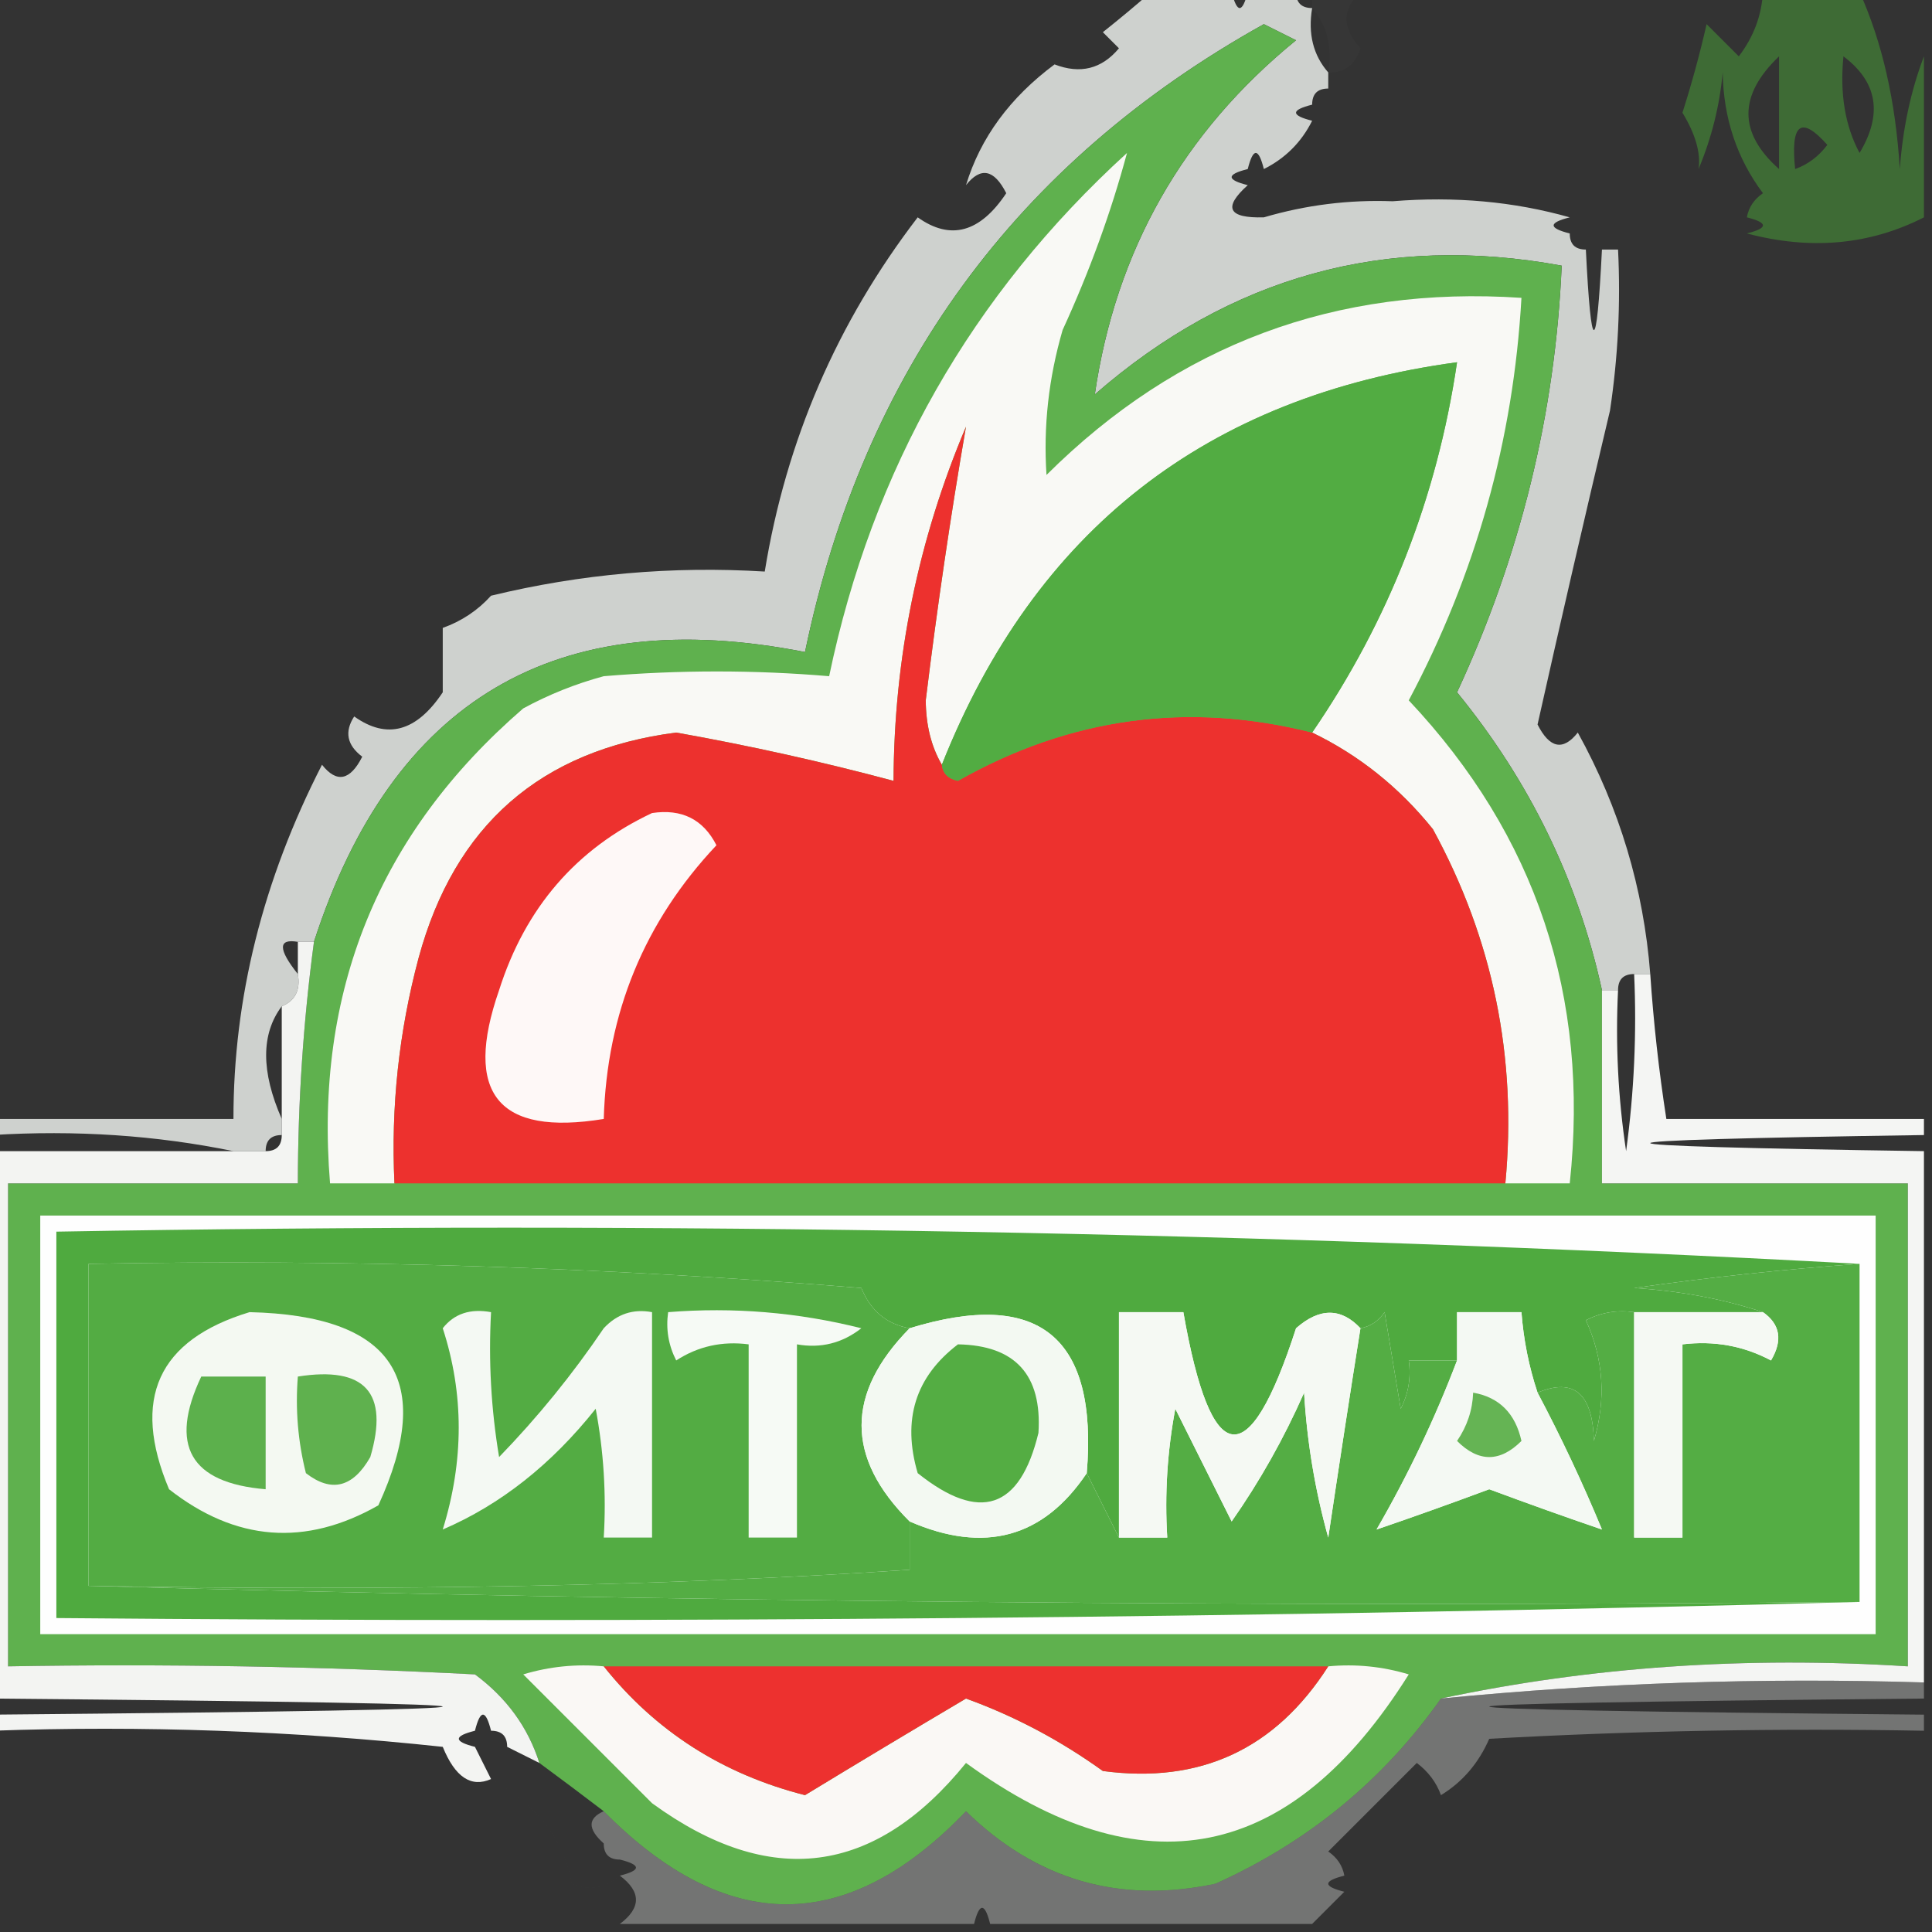
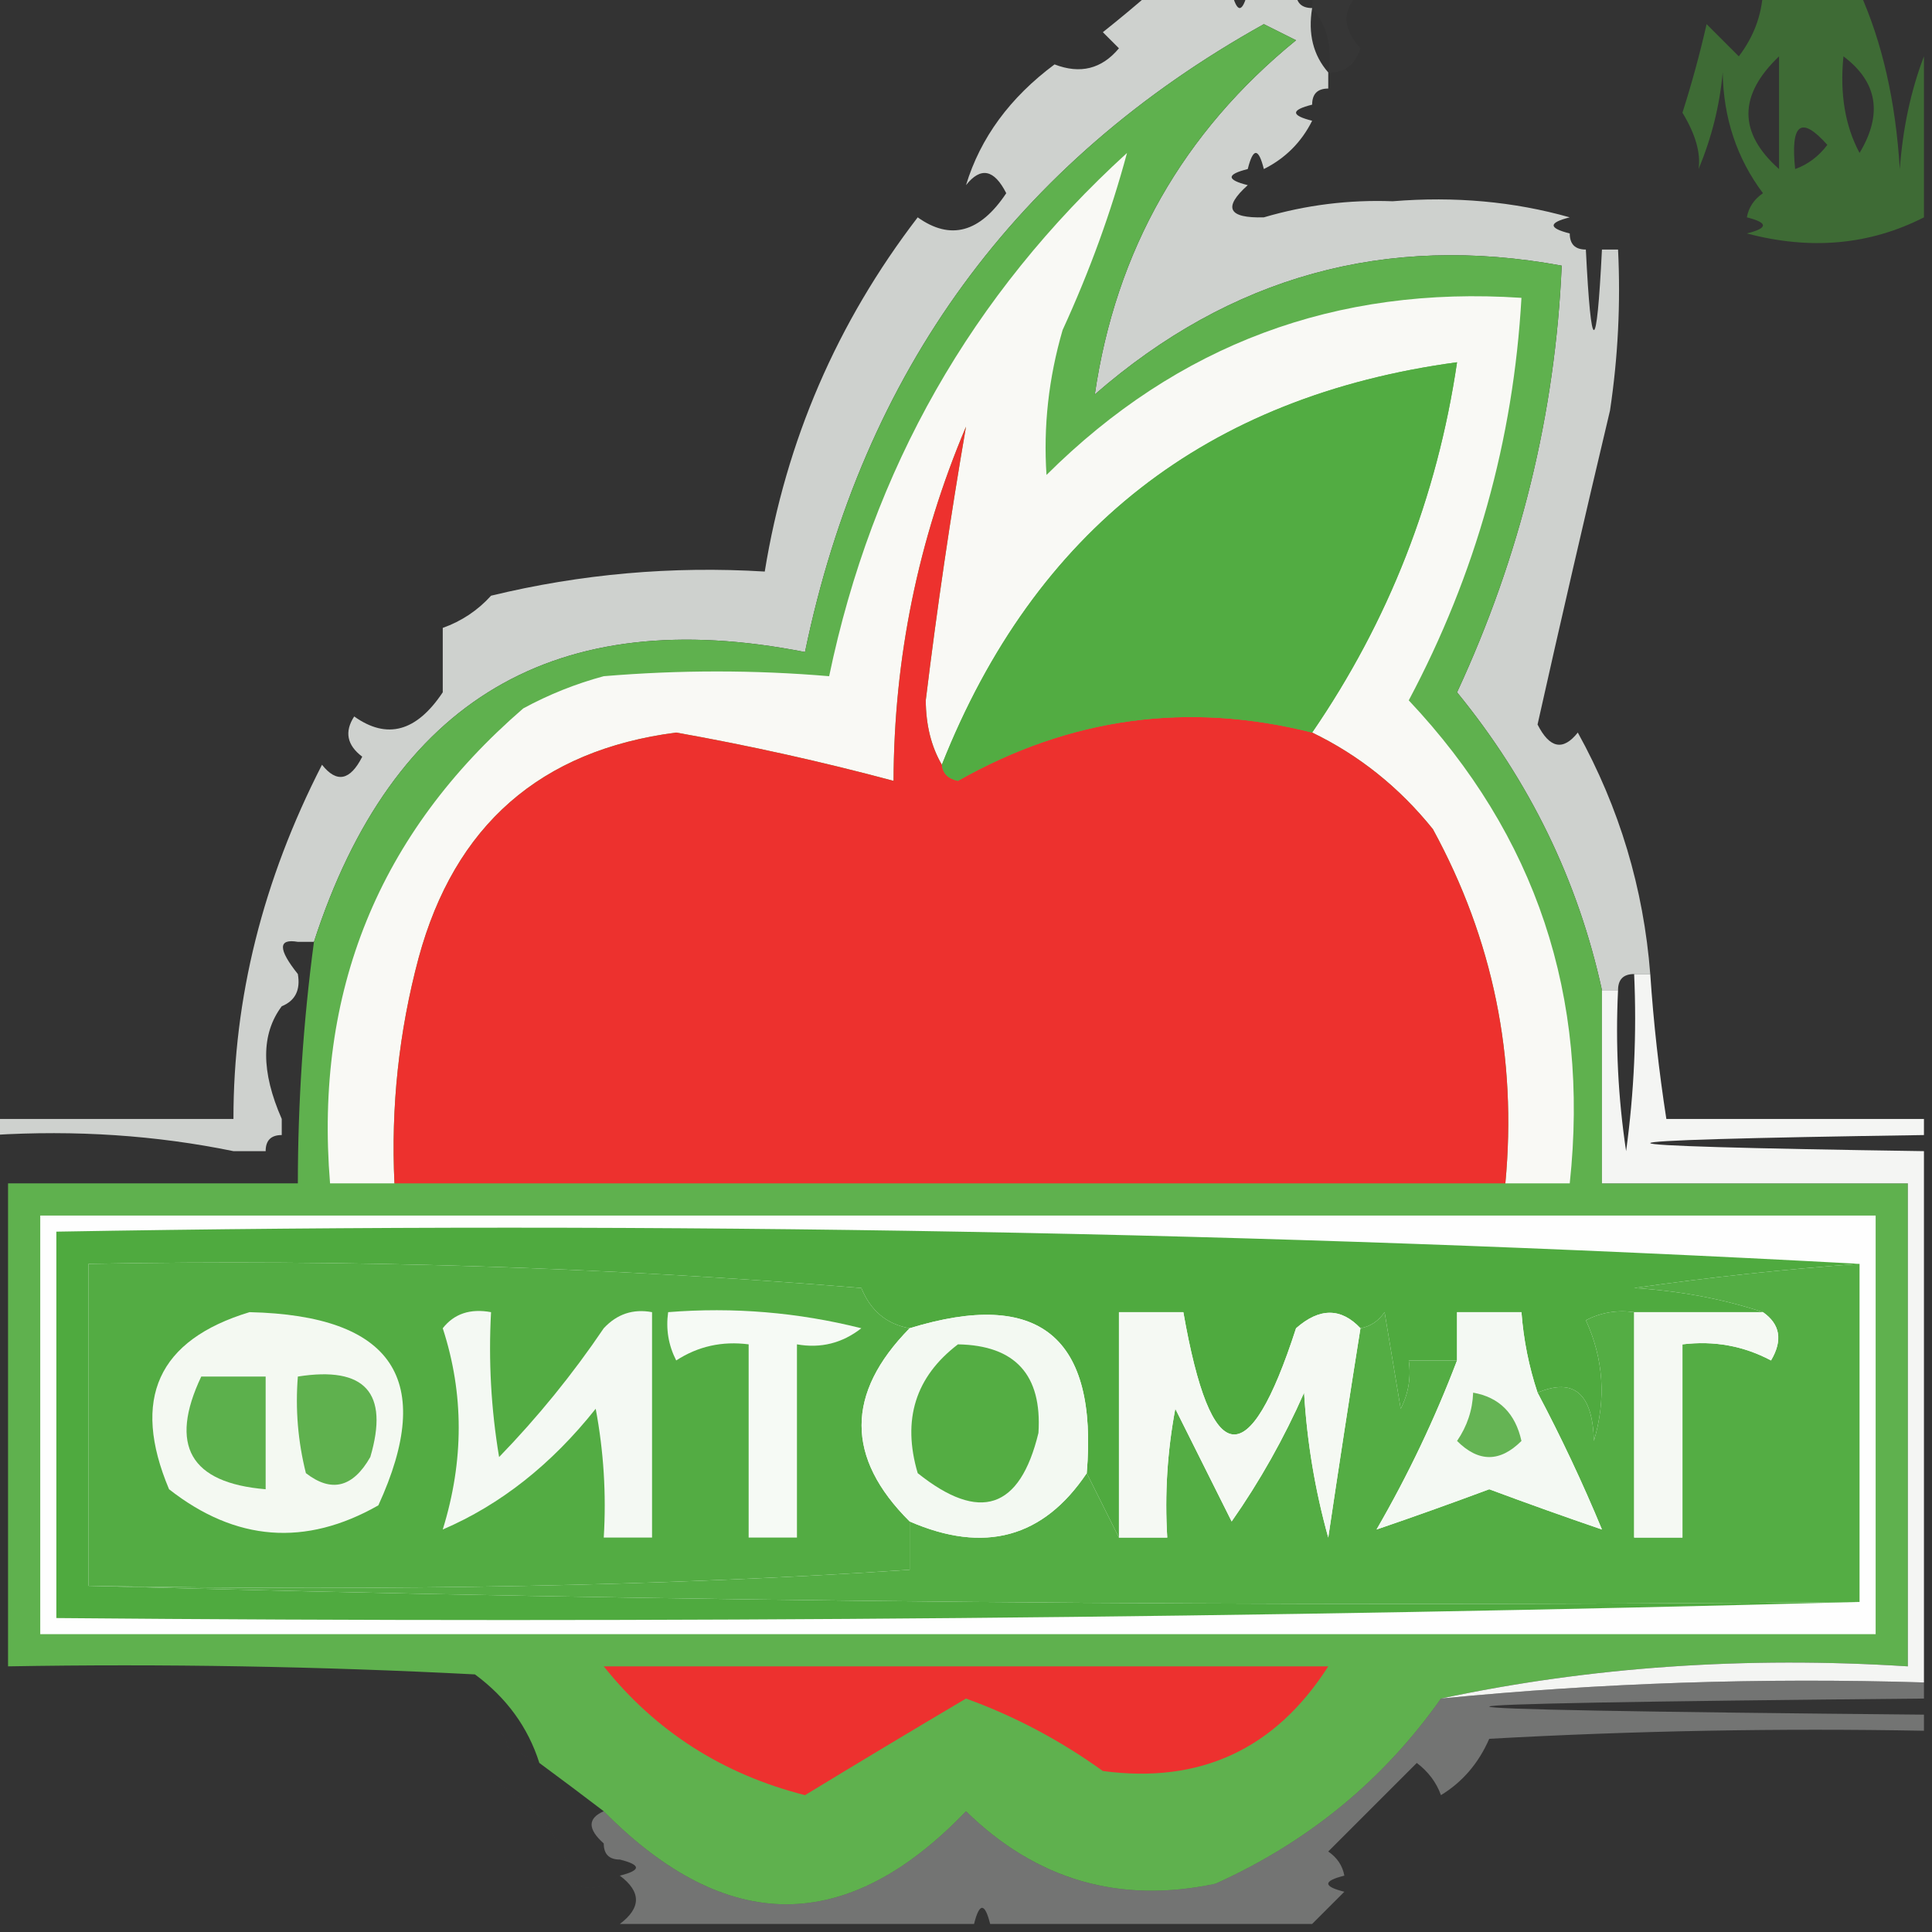
<svg xmlns="http://www.w3.org/2000/svg" version="1.1" width="120px" height="120px" style="shape-rendering:geometricPrecision; text-rendering:geometricPrecision; image-rendering:optimizeQuality; fill-rule:evenodd; clip-rule:evenodd">
  <rect width="100%" height="100%" fill="#333333" stroke="none" />
  <g>
    <path style="opacity:0.034" fill="#939593" d="M 81.5,0.5 C 81.5,0.167 81.5,-0.167 81.5,-0.5C 82.5,-0.5 83.5,-0.5 84.5,-0.5C 83.342,0.573 83.342,1.739 84.5,3C 84.164,4.03 83.497,4.53 82.5,4.5C 82.768,2.901 82.434,1.568 81.5,0.5 Z" />
  </g>
  <g>
    <path style="opacity:0.648" fill="#448937" d="M 109.5,-0.5 C 111.5,-0.5 113.5,-0.5 115.5,-0.5C 116.909,2.623 117.743,6.289 118,10.5C 118.186,7.964 118.686,5.631 119.5,3.5C 119.5,6.833 119.5,10.167 119.5,13.5C 116.134,15.216 112.467,15.55 108.5,14.5C 109.833,14.167 109.833,13.833 108.5,13.5C 108.611,12.883 108.944,12.383 109.5,12C 107.879,9.834 107.045,7.334 107,4.5C 106.808,6.577 106.308,8.577 105.5,10.5C 105.646,9.508 105.313,8.342 104.5,7C 105.078,5.189 105.578,3.355 106,1.5C 106.667,2.167 107.333,2.833 108,3.5C 108.921,2.292 109.421,0.958 109.5,-0.5 Z M 110.5,3.5 C 110.5,5.833 110.5,8.167 110.5,10.5C 107.966,8.25 107.966,5.916 110.5,3.5 Z M 114.5,3.5 C 116.616,5.088 116.949,7.088 115.5,9.5C 114.601,7.819 114.268,5.819 114.5,3.5 Z M 111.5,10.5 C 111.202,7.664 111.869,7.164 113.5,9C 112.956,9.717 112.289,10.217 111.5,10.5 Z" />
  </g>
  <g>
    <path style="opacity:0.004" fill="#3a7c2e" d="M 119.5,1.5 C 119.5,1.833 119.5,2.167 119.5,2.5C 118.83,2.019 118.83,1.685 119.5,1.5 Z" />
  </g>
  <g>
    <path style="opacity:0.004" fill="#d6d7d6" d="M 82.5,5.5 C 83.833,6.167 83.833,6.167 82.5,5.5 Z" />
  </g>
  <g>
    <path style="opacity:0.004" fill="#898a89" d="M 81.5,6.5 C 81.833,6.5 82.167,6.5 82.5,6.5C 82.315,7.17 81.981,7.17 81.5,6.5 Z" />
  </g>
  <g>
    <path style="opacity:0.004" fill="#c6c7c6" d="M 77.5,10.5 C 77.833,10.5 78.167,10.5 78.5,10.5C 78.315,11.17 77.981,11.17 77.5,10.5 Z" />
  </g>
  <g>
    <path style="opacity:0.008" fill="#616361" d="M 86.5,12.5 C 90.646,11.353 94.98,11.186 99.5,12C 100.337,13.011 100.67,14.178 100.5,15.5C 100.167,15.5 99.833,15.5 99.5,15.5C 99.167,15.5 98.833,15.5 98.5,15.5C 97.833,15.5 97.5,15.167 97.5,14.5C 97.5,14.167 97.5,13.833 97.5,13.5C 94.038,12.518 90.371,12.185 86.5,12.5 Z" />
  </g>
  <g>
    <path style="opacity:0.004" fill="#3d6c34" d="M 108.5,13.5 C 108.5,13.833 108.5,14.167 108.5,14.5C 107.624,14.631 106.957,14.297 106.5,13.5C 106.97,12.537 107.637,12.537 108.5,13.5 Z" />
  </g>
  <g>
    <path style="opacity:1" fill="#ced1ce" d="M 71.5,-0.5 C 73.167,-0.5 74.833,-0.5 76.5,-0.5C 76.833,0.833 77.167,0.833 77.5,-0.5C 78.5,-0.5 79.5,-0.5 80.5,-0.5C 80.5,0.167 80.833,0.5 81.5,0.5C 81.232,2.099 81.566,3.432 82.5,4.5C 82.5,4.833 82.5,5.167 82.5,5.5C 81.833,5.5 81.5,5.833 81.5,6.5C 80.167,6.833 80.167,7.167 81.5,7.5C 80.833,8.833 79.833,9.833 78.5,10.5C 78.167,9.167 77.833,9.167 77.5,10.5C 76.167,10.833 76.167,11.167 77.5,11.5C 75.946,12.895 76.279,13.561 78.5,13.5C 81.115,12.731 83.781,12.398 86.5,12.5C 90.371,12.185 94.038,12.518 97.5,13.5C 96.167,13.833 96.167,14.167 97.5,14.5C 97.5,15.167 97.833,15.5 98.5,15.5C 98.833,22.167 99.167,22.167 99.5,15.5C 99.833,15.5 100.167,15.5 100.5,15.5C 100.665,18.85 100.498,22.183 100,25.5C 98.405,32.217 96.905,38.717 95.5,45C 96.253,46.487 97.086,46.654 98,45.5C 100.587,50.182 102.087,55.182 102.5,60.5C 102.167,60.5 101.833,60.5 101.5,60.5C 100.833,60.5 100.5,60.833 100.5,61.5C 100.167,61.5 99.833,61.5 99.5,61.5C 98.007,54.68 95.007,48.513 90.5,43C 94.435,34.52 96.602,25.686 97,16.5C 86.092,14.489 76.426,17.156 68,24.5C 69.306,15.555 73.473,8.222 80.5,2.5C 79.833,2.167 79.167,1.833 78.5,1.5C 63.114,10.072 53.614,23.073 50,40.5C 34.538,37.453 24.371,43.453 19.5,58.5C 19.167,58.5 18.833,58.5 18.5,58.5C 17.266,58.285 17.266,58.952 18.5,60.5C 18.672,61.492 18.338,62.158 17.5,62.5C 16.208,64.224 16.208,66.557 17.5,69.5C 17.5,69.833 17.5,70.167 17.5,70.5C 16.833,70.5 16.5,70.833 16.5,71.5C 15.833,71.5 15.167,71.5 14.5,71.5C 9.695,70.513 4.695,70.18 -0.5,70.5C -0.5,70.167 -0.5,69.833 -0.5,69.5C 4.5,69.5 9.5,69.5 14.5,69.5C 14.494,61.998 16.328,54.665 20,47.5C 20.914,48.654 21.747,48.487 22.5,47C 21.549,46.282 21.383,45.449 22,44.5C 24.036,45.951 25.869,45.451 27.5,43C 27.5,41.667 27.5,40.333 27.5,39C 28.672,38.581 29.672,37.915 30.5,37C 36.072,35.649 41.738,35.149 47.5,35.5C 48.821,27.37 51.988,20.037 57,13.5C 59.036,14.951 60.869,14.451 62.5,12C 61.747,10.513 60.914,10.346 60,11.5C 60.893,8.564 62.726,6.064 65.5,4C 67.095,4.617 68.428,4.284 69.5,3C 69.167,2.667 68.833,2.333 68.5,2C 69.571,1.148 70.571,0.315 71.5,-0.5 Z" />
  </g>
  <g>
    <path style="opacity:1" fill="#5fb14e" d="M 99.5,61.5 C 99.5,65.5 99.5,69.5 99.5,73.5C 105.833,73.5 112.167,73.5 118.5,73.5C 118.5,83.5 118.5,93.5 118.5,103.5C 108.442,102.86 98.775,103.527 89.5,105.5C 85.921,110.572 81.254,114.405 75.5,117C 69.537,118.27 64.37,116.77 60,112.5C 52.619,120.206 45.119,120.206 37.5,112.5C 36.205,111.512 34.872,110.512 33.5,109.5C 32.797,107.284 31.464,105.451 29.5,104C 19.839,103.5 10.172,103.334 0.5,103.5C 0.5,93.5 0.5,83.5 0.5,73.5C 6.5,73.5 12.5,73.5 18.5,73.5C 18.503,68.472 18.836,63.472 19.5,58.5C 24.371,43.453 34.538,37.453 50,40.5C 53.614,23.073 63.114,10.072 78.5,1.5C 79.167,1.833 79.833,2.167 80.5,2.5C 73.473,8.222 69.306,15.555 68,24.5C 76.426,17.156 86.092,14.489 97,16.5C 96.602,25.686 94.435,34.52 90.5,43C 95.007,48.513 98.007,54.68 99.5,61.5 Z" />
  </g>
  <g>
    <path style="opacity:1" fill="#fefefe" d="M 2.5,75.5 C 40.5,75.5 78.5,75.5 116.5,75.5C 116.5,84.167 116.5,92.833 116.5,101.5C 78.5,101.5 40.5,101.5 2.5,101.5C 2.5,92.833 2.5,84.167 2.5,75.5 Z" />
  </g>
  <g>
    <path style="opacity:1" fill="#54ad44" d="M 115.5,78.5 C 115.5,85.5 115.5,92.5 115.5,99.5C 78.663,99.832 41.996,99.499 5.5,98.5C 24.536,98.837 41.536,98.504 56.5,97.5C 56.5,96.5 56.5,95.5 56.5,94.5C 61.139,96.518 64.806,95.518 67.5,91.5C 68.167,92.833 68.833,94.167 69.5,95.5C 70.5,95.5 71.5,95.5 72.5,95.5C 72.336,92.813 72.503,90.146 73,87.5C 74.171,89.842 75.338,92.176 76.5,94.5C 78.253,91.995 79.753,89.329 81,86.5C 81.179,89.553 81.679,92.553 82.5,95.5C 83.167,91.018 83.834,86.684 84.5,82.5C 85.117,82.389 85.617,82.056 86,81.5C 86.333,83.5 86.667,85.5 87,87.5C 87.483,86.552 87.65,85.552 87.5,84.5C 88.5,84.5 89.5,84.5 90.5,84.5C 89.125,88.116 87.459,91.616 85.5,95C 87.727,94.24 90.06,93.407 92.5,92.5C 94.94,93.407 97.273,94.24 99.5,95C 98.297,92.095 96.964,89.262 95.5,86.5C 97.758,85.553 98.924,86.553 99,89.5C 99.769,86.901 99.602,84.401 98.5,82C 99.448,81.517 100.448,81.35 101.5,81.5C 101.5,86.167 101.5,90.833 101.5,95.5C 102.5,95.5 103.5,95.5 104.5,95.5C 104.5,91.5 104.5,87.5 104.5,83.5C 106.467,83.261 108.301,83.594 110,84.5C 110.74,83.251 110.573,82.251 109.5,81.5C 107.031,80.683 104.365,80.183 101.5,80C 106.156,79.335 110.823,78.835 115.5,78.5 Z" />
  </g>
  <g>
    <path style="opacity:1" fill="#53ac43" d="M 56.5,82.5 C 52.519,86.544 52.519,90.544 56.5,94.5C 56.5,95.5 56.5,96.5 56.5,97.5C 41.536,98.504 24.536,98.837 5.5,98.5C 5.5,91.833 5.5,85.167 5.5,78.5C 21.529,78.199 37.529,78.699 53.5,80C 54.078,81.417 55.078,82.25 56.5,82.5 Z" />
  </g>
  <g>
    <path style="opacity:1" fill="#4faa3f" d="M 115.5,78.5 C 110.823,78.835 106.156,79.335 101.5,80C 104.365,80.183 107.031,80.683 109.5,81.5C 106.833,81.5 104.167,81.5 101.5,81.5C 100.448,81.35 99.448,81.517 98.5,82C 99.602,84.401 99.769,86.901 99,89.5C 98.924,86.553 97.758,85.553 95.5,86.5C 94.962,84.883 94.629,83.216 94.5,81.5C 93.167,81.5 91.833,81.5 90.5,81.5C 90.5,82.5 90.5,83.5 90.5,84.5C 89.5,84.5 88.5,84.5 87.5,84.5C 87.65,85.552 87.483,86.552 87,87.5C 86.667,85.5 86.333,83.5 86,81.5C 85.617,82.056 85.117,82.389 84.5,82.5C 83.292,81.218 81.958,81.218 80.5,82.5C 77.549,91.62 75.216,91.287 73.5,81.5C 72.167,81.5 70.833,81.5 69.5,81.5C 69.5,86.167 69.5,90.833 69.5,95.5C 68.833,94.167 68.167,92.833 67.5,91.5C 68.207,83.029 64.54,80.029 56.5,82.5C 55.078,82.25 54.078,81.417 53.5,80C 37.529,78.699 21.529,78.199 5.5,78.5C 5.5,85.167 5.5,91.833 5.5,98.5C 41.996,99.499 78.663,99.832 115.5,99.5C 78.337,100.498 41.004,100.832 3.5,100.5C 3.5,92.5 3.5,84.5 3.5,76.5C 41.182,75.84 78.515,76.506 115.5,78.5 Z" />
  </g>
  <g>
    <path style="opacity:1" fill="#f4f9f2" d="M 15.5,81.5 C 24.412,81.704 27.078,85.704 23.5,93.5C 18.969,96.077 14.636,95.743 10.5,92.5C 8.14,86.892 9.807,83.225 15.5,81.5 Z" />
  </g>
  <g>
    <path style="opacity:1" fill="#f9f9f5" d="M 93.5,73.5 C 94.236,65.68 92.736,58.347 89,51.5C 86.913,48.906 84.413,46.906 81.5,45.5C 86.26,38.56 89.26,30.893 90.5,22.5C 74.942,24.608 64.276,32.941 58.5,47.5C 57.844,46.378 57.511,45.045 57.5,43.5C 58.205,37.733 59.038,32.066 60,26.5C 57.028,33.529 55.528,40.862 55.5,48.5C 51.062,47.312 46.562,46.312 42,45.5C 33.571,46.594 28.237,51.261 26,59.5C 24.775,64.085 24.275,68.752 24.5,73.5C 23.167,73.5 21.833,73.5 20.5,73.5C 19.521,61.594 23.521,51.761 32.5,44C 34.087,43.138 35.754,42.471 37.5,42C 42.201,41.607 46.868,41.607 51.5,42C 54.177,29.142 60.344,18.308 70,9.5C 69.016,13.165 67.683,16.832 66,20.5C 65.132,23.485 64.799,26.485 65,29.5C 73.147,21.394 82.981,17.728 94.5,18.5C 94,27.334 91.667,35.668 87.5,43.5C 95.41,51.898 98.744,61.898 97.5,73.5C 96.167,73.5 94.833,73.5 93.5,73.5 Z" />
  </g>
  <g>
    <path style="opacity:1" fill="#ed312e" d="M 58.5,47.5 C 58.56,48.043 58.893,48.376 59.5,48.5C 66.46,44.556 73.793,43.556 81.5,45.5C 84.413,46.906 86.913,48.906 89,51.5C 92.736,58.347 94.236,65.68 93.5,73.5C 70.5,73.5 47.5,73.5 24.5,73.5C 24.275,68.752 24.775,64.085 26,59.5C 28.237,51.261 33.571,46.594 42,45.5C 46.562,46.312 51.062,47.312 55.5,48.5C 55.528,40.862 57.028,33.529 60,26.5C 59.038,32.066 58.205,37.733 57.5,43.5C 57.511,45.045 57.844,46.378 58.5,47.5 Z" />
  </g>
  <g>
-     <path style="opacity:1" fill="#fef8f7" d="M 40.5,50.5 C 42.346,50.222 43.68,50.889 44.5,52.5C 40.026,57.25 37.692,62.917 37.5,69.5C 30.935,70.578 28.768,67.911 31,61.5C 32.627,56.382 35.793,52.715 40.5,50.5 Z" />
-   </g>
+     </g>
  <g>
    <path style="opacity:1" fill="#52ac42" d="M 81.5,45.5 C 73.793,43.556 66.46,44.556 59.5,48.5C 58.893,48.376 58.56,48.043 58.5,47.5C 64.276,32.941 74.942,24.608 90.5,22.5C 89.26,30.893 86.26,38.56 81.5,45.5 Z" />
  </g>
  <g>
    <path style="opacity:1" fill="#f4f9f3" d="M 27.5,82.5 C 28.209,81.596 29.209,81.263 30.5,81.5C 30.335,84.518 30.502,87.518 31,90.5C 33.406,88.017 35.573,85.35 37.5,82.5C 38.325,81.614 39.325,81.281 40.5,81.5C 40.5,86.167 40.5,90.833 40.5,95.5C 39.5,95.5 38.5,95.5 37.5,95.5C 37.664,92.813 37.497,90.146 37,87.5C 34.25,90.962 31.083,93.462 27.5,95C 28.822,90.733 28.822,86.566 27.5,82.5 Z" />
  </g>
  <g>
    <path style="opacity:1" fill="#f6faf5" d="M 41.5,81.5 C 45.555,81.176 49.555,81.509 53.5,82.5C 52.311,83.429 50.978,83.762 49.5,83.5C 49.5,87.5 49.5,91.5 49.5,95.5C 48.5,95.5 47.5,95.5 46.5,95.5C 46.5,91.5 46.5,87.5 46.5,83.5C 44.856,83.287 43.356,83.62 42,84.5C 41.517,83.552 41.35,82.552 41.5,81.5 Z" />
  </g>
  <g>
    <path style="opacity:1" fill="#f5f9f3" d="M 84.5,82.5 C 83.834,86.684 83.167,91.018 82.5,95.5C 81.679,92.553 81.179,89.553 81,86.5C 79.753,89.329 78.253,91.995 76.5,94.5C 75.338,92.176 74.171,89.842 73,87.5C 72.503,90.146 72.336,92.813 72.5,95.5C 71.5,95.5 70.5,95.5 69.5,95.5C 69.5,90.833 69.5,86.167 69.5,81.5C 70.833,81.5 72.167,81.5 73.5,81.5C 75.216,91.287 77.549,91.62 80.5,82.5C 81.958,81.218 83.292,81.218 84.5,82.5 Z" />
  </g>
  <g>
    <path style="opacity:1" fill="#f5f9f3" d="M 101.5,81.5 C 104.167,81.5 106.833,81.5 109.5,81.5C 110.573,82.251 110.74,83.251 110,84.5C 108.301,83.594 106.467,83.261 104.5,83.5C 104.5,87.5 104.5,91.5 104.5,95.5C 103.5,95.5 102.5,95.5 101.5,95.5C 101.5,90.833 101.5,86.167 101.5,81.5 Z" />
  </g>
  <g>
    <path style="opacity:1" fill="#5cb04c" d="M 12.5,85.5 C 13.833,85.5 15.167,85.5 16.5,85.5C 16.5,87.833 16.5,90.167 16.5,92.5C 11.812,92.108 10.478,89.775 12.5,85.5 Z" />
  </g>
  <g>
    <path style="opacity:1" fill="#f4f9f3" d="M 95.5,86.5 C 96.964,89.262 98.297,92.095 99.5,95C 97.273,94.24 94.94,93.407 92.5,92.5C 90.06,93.407 87.727,94.24 85.5,95C 87.459,91.616 89.125,88.116 90.5,84.5C 90.5,83.5 90.5,82.5 90.5,81.5C 91.833,81.5 93.167,81.5 94.5,81.5C 94.629,83.216 94.962,84.883 95.5,86.5 Z" />
  </g>
  <g>
    <path style="opacity:1" fill="#5fb14e" d="M 18.5,85.5 C 22.677,84.842 24.177,86.508 23,90.5C 21.921,92.394 20.587,92.727 19,91.5C 18.505,89.527 18.338,87.527 18.5,85.5 Z" />
  </g>
  <g>
    <path style="opacity:1" fill="#65b454" d="M 91.5,86.5 C 93.121,86.787 94.121,87.787 94.5,89.5C 93.167,90.833 91.833,90.833 90.5,89.5C 91.127,88.583 91.461,87.583 91.5,86.5 Z" />
  </g>
  <g>
    <path style="opacity:1" fill="#f3f9f2" d="M 67.5,91.5 C 64.806,95.518 61.139,96.518 56.5,94.5C 52.519,90.544 52.519,86.544 56.5,82.5C 64.54,80.029 68.207,83.029 67.5,91.5 Z" />
  </g>
  <g>
    <path style="opacity:1" fill="#54ad43" d="M 59.5,83.5 C 63.062,83.564 64.729,85.397 64.5,89C 63.353,93.747 60.853,94.58 57,91.5C 56.023,88.183 56.856,85.516 59.5,83.5 Z" />
  </g>
  <g>
-     <path style="opacity:1" fill="#f3f4f2" d="M 18.5,58.5 C 18.833,58.5 19.167,58.5 19.5,58.5C 18.836,63.472 18.503,68.472 18.5,73.5C 12.5,73.5 6.5,73.5 0.5,73.5C 0.5,83.5 0.5,93.5 0.5,103.5C 10.172,103.334 19.839,103.5 29.5,104C 31.464,105.451 32.797,107.284 33.5,109.5C 32.833,109.167 32.167,108.833 31.5,108.5C 31.5,107.833 31.167,107.5 30.5,107.5C 30.167,106.167 29.833,106.167 29.5,107.5C 28.167,107.833 28.167,108.167 29.5,108.5C 29.833,109.167 30.167,109.833 30.5,110.5C 29.265,111.049 28.265,110.383 27.5,108.5C 18.19,107.502 8.857,107.168 -0.5,107.5C -0.5,107.167 -0.5,106.833 -0.5,106.5C 36.833,106.167 36.833,105.833 -0.5,105.5C -0.5,94.167 -0.5,82.833 -0.5,71.5C 4.5,71.5 9.5,71.5 14.5,71.5C 15.167,71.5 15.833,71.5 16.5,71.5C 17.167,71.5 17.5,71.167 17.5,70.5C 17.5,70.167 17.5,69.833 17.5,69.5C 17.5,67.167 17.5,64.833 17.5,62.5C 18.338,62.158 18.672,61.492 18.5,60.5C 18.5,59.833 18.5,59.167 18.5,58.5 Z" />
-   </g>
+     </g>
  <g>
    <path style="opacity:1" fill="#f4f5f3" d="M 101.5,60.5 C 101.833,60.5 102.167,60.5 102.5,60.5C 102.704,63.518 103.037,66.518 103.5,69.5C 108.833,69.5 114.167,69.5 119.5,69.5C 119.5,69.833 119.5,70.167 119.5,70.5C 96.833,70.833 96.833,71.167 119.5,71.5C 119.5,82.5 119.5,93.5 119.5,104.5C 109.418,104.193 99.418,104.526 89.5,105.5C 98.775,103.527 108.442,102.86 118.5,103.5C 118.5,93.5 118.5,83.5 118.5,73.5C 112.167,73.5 105.833,73.5 99.5,73.5C 99.5,69.5 99.5,65.5 99.5,61.5C 99.833,61.5 100.167,61.5 100.5,61.5C 100.335,64.85 100.502,68.183 101,71.5C 101.499,67.848 101.665,64.182 101.5,60.5 Z" />
  </g>
  <g>
-     <path style="opacity:1" fill="#faf8f5" d="M 37.5,103.5 C 40.717,107.533 44.884,110.199 50,111.5C 53.362,109.455 56.695,107.455 60,105.5C 63.011,106.59 65.844,108.09 68.5,110C 74.546,110.81 79.213,108.644 82.5,103.5C 84.199,103.34 85.866,103.506 87.5,104C 80.177,115.675 71.01,117.508 60,109.5C 54.324,116.501 47.824,117.334 40.5,112C 37.833,109.333 35.167,106.667 32.5,104C 34.134,103.506 35.801,103.34 37.5,103.5 Z" />
-   </g>
+     </g>
  <g>
    <path style="opacity:1" fill="#ed312f" d="M 37.5,103.5 C 52.5,103.5 67.5,103.5 82.5,103.5C 79.213,108.644 74.546,110.81 68.5,110C 65.844,108.09 63.011,106.59 60,105.5C 56.695,107.455 53.362,109.455 50,111.5C 44.884,110.199 40.717,107.533 37.5,103.5 Z" />
  </g>
  <g>
    <path style="opacity:0.004" fill="#dfe0df" d="M 89.5,111.5 C 88.833,112.167 88.833,112.167 89.5,111.5 Z" />
  </g>
  <g>
    <path style="opacity:0.012" fill="#a0a3a0" d="M 29.5,107.5 C 29.833,107.5 30.167,107.5 30.5,107.5C 31.167,107.5 31.5,107.833 31.5,108.5C 32.167,108.833 32.833,109.167 33.5,109.5C 34.872,110.512 36.205,111.512 37.5,112.5C 36.494,112.938 36.494,113.604 37.5,114.5C 37.5,115.167 37.833,115.5 38.5,115.5C 38.5,115.833 38.5,116.167 38.5,116.5C 37.577,117.303 36.577,117.47 35.5,117C 35.07,114.338 33.403,112.171 30.5,110.5C 30.167,109.833 29.833,109.167 29.5,108.5C 29.5,108.167 29.5,107.833 29.5,107.5 Z" />
  </g>
  <g>
    <path style="opacity:0.004" fill="#fbfcfb" d="M 88.5,112.5 C 87.833,113.167 87.833,113.167 88.5,112.5 Z" />
  </g>
  <g>
    <path style="opacity:0.004" fill="#fefffe" d="M 87.5,113.5 C 86.833,114.167 86.833,114.167 87.5,113.5 Z" />
  </g>
  <g>
    <path style="opacity:0.004" fill="#fbfcfb" d="M 86.5,114.5 C 85.833,115.167 85.833,115.167 86.5,114.5 Z" />
  </g>
  <g>
    <path style="opacity:0.399" fill="#d3d6d2" d="M 119.5,104.5 C 119.5,104.833 119.5,105.167 119.5,105.5C 83.5,105.833 83.5,106.167 119.5,106.5C 119.5,106.833 119.5,107.167 119.5,107.5C 110.494,107.334 101.494,107.5 92.5,108C 91.837,109.518 90.837,110.685 89.5,111.5C 89.217,110.711 88.717,110.044 88,109.5C 86.167,111.333 84.333,113.167 82.5,115C 83.056,115.383 83.389,115.883 83.5,116.5C 82.167,116.833 82.167,117.167 83.5,117.5C 82.833,118.167 82.167,118.833 81.5,119.5C 74.833,119.5 68.167,119.5 61.5,119.5C 61.167,118.167 60.833,118.167 60.5,119.5C 53.167,119.5 45.833,119.5 38.5,119.5C 39.833,118.5 39.833,117.5 38.5,116.5C 39.833,116.167 39.833,115.833 38.5,115.5C 37.833,115.5 37.5,115.167 37.5,114.5C 36.494,113.604 36.494,112.938 37.5,112.5C 45.119,120.206 52.619,120.206 60,112.5C 64.37,116.77 69.537,118.27 75.5,117C 81.254,114.405 85.921,110.572 89.5,105.5C 99.418,104.526 109.418,104.193 119.5,104.5 Z" />
  </g>
  <g>
    <path style="opacity:0.004" fill="#ebeceb" d="M 85.5,115.5 C 84.833,116.167 84.833,116.167 85.5,115.5 Z" />
  </g>
  <g>
    <path style="opacity:0.004" fill="#bcbdbc" d="M 83.5,116.5 C 83.833,116.5 84.167,116.5 84.5,116.5C 84.315,117.17 83.981,117.17 83.5,116.5 Z" />
  </g>
</svg>